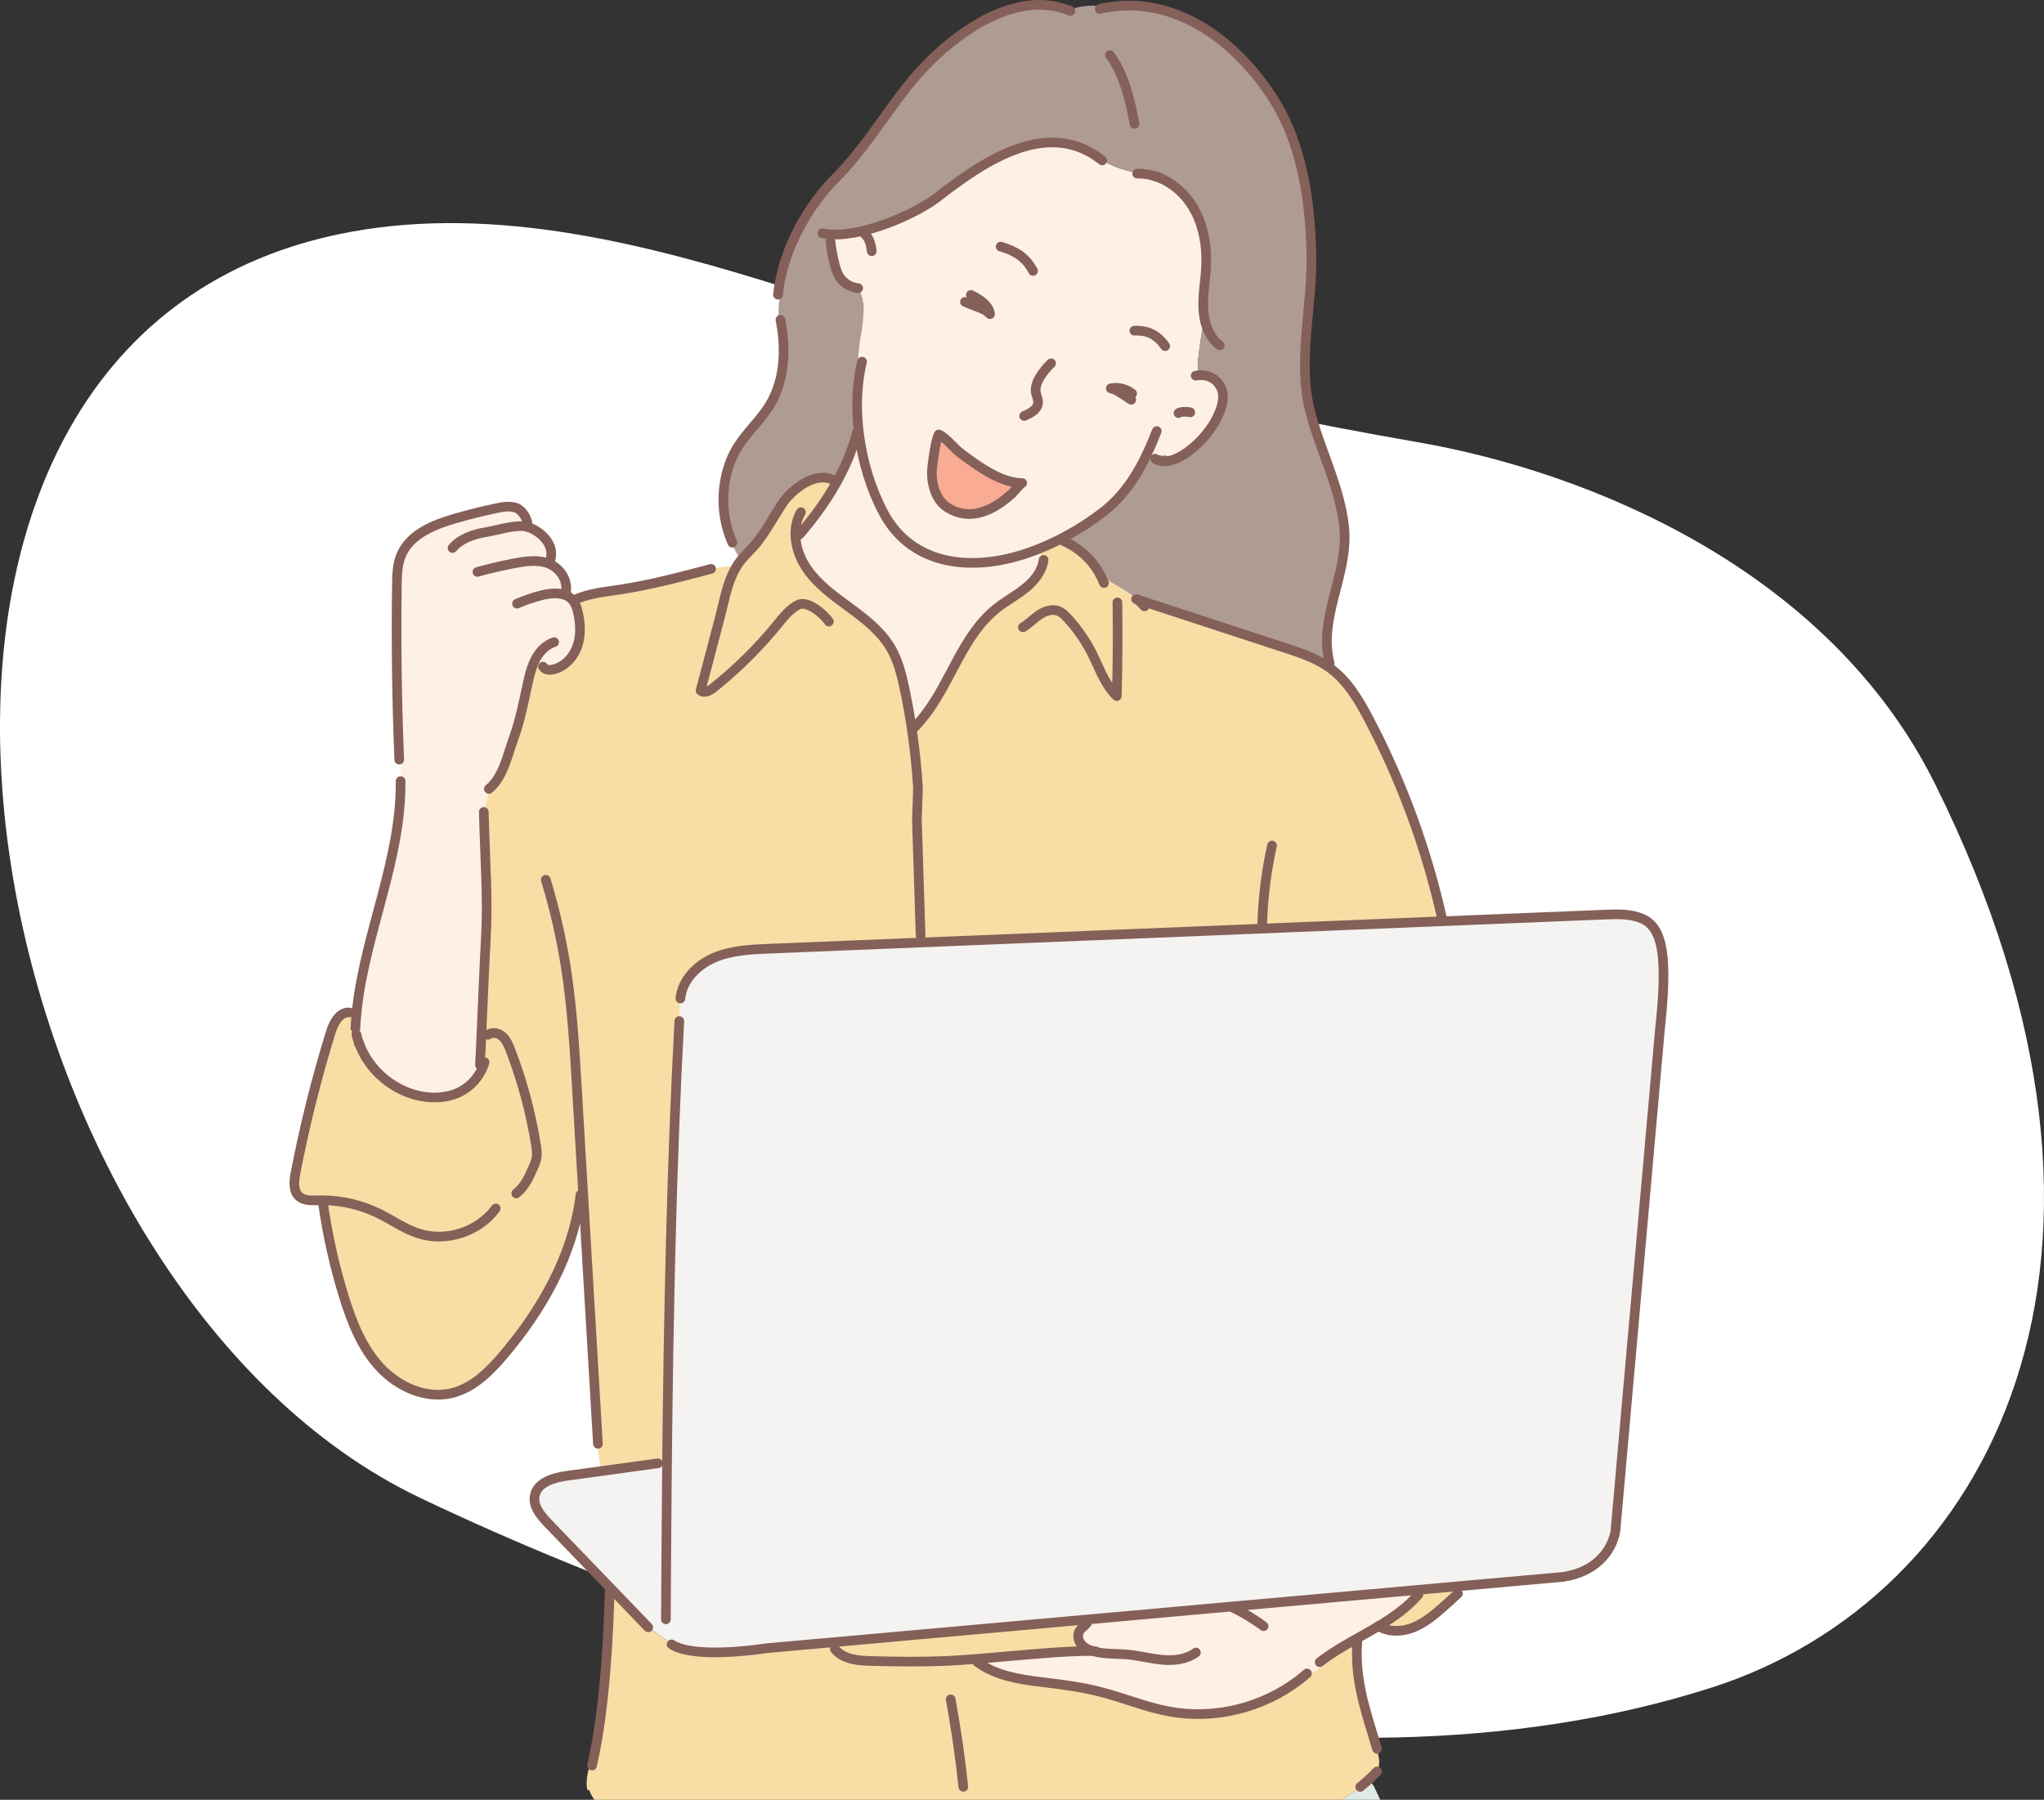
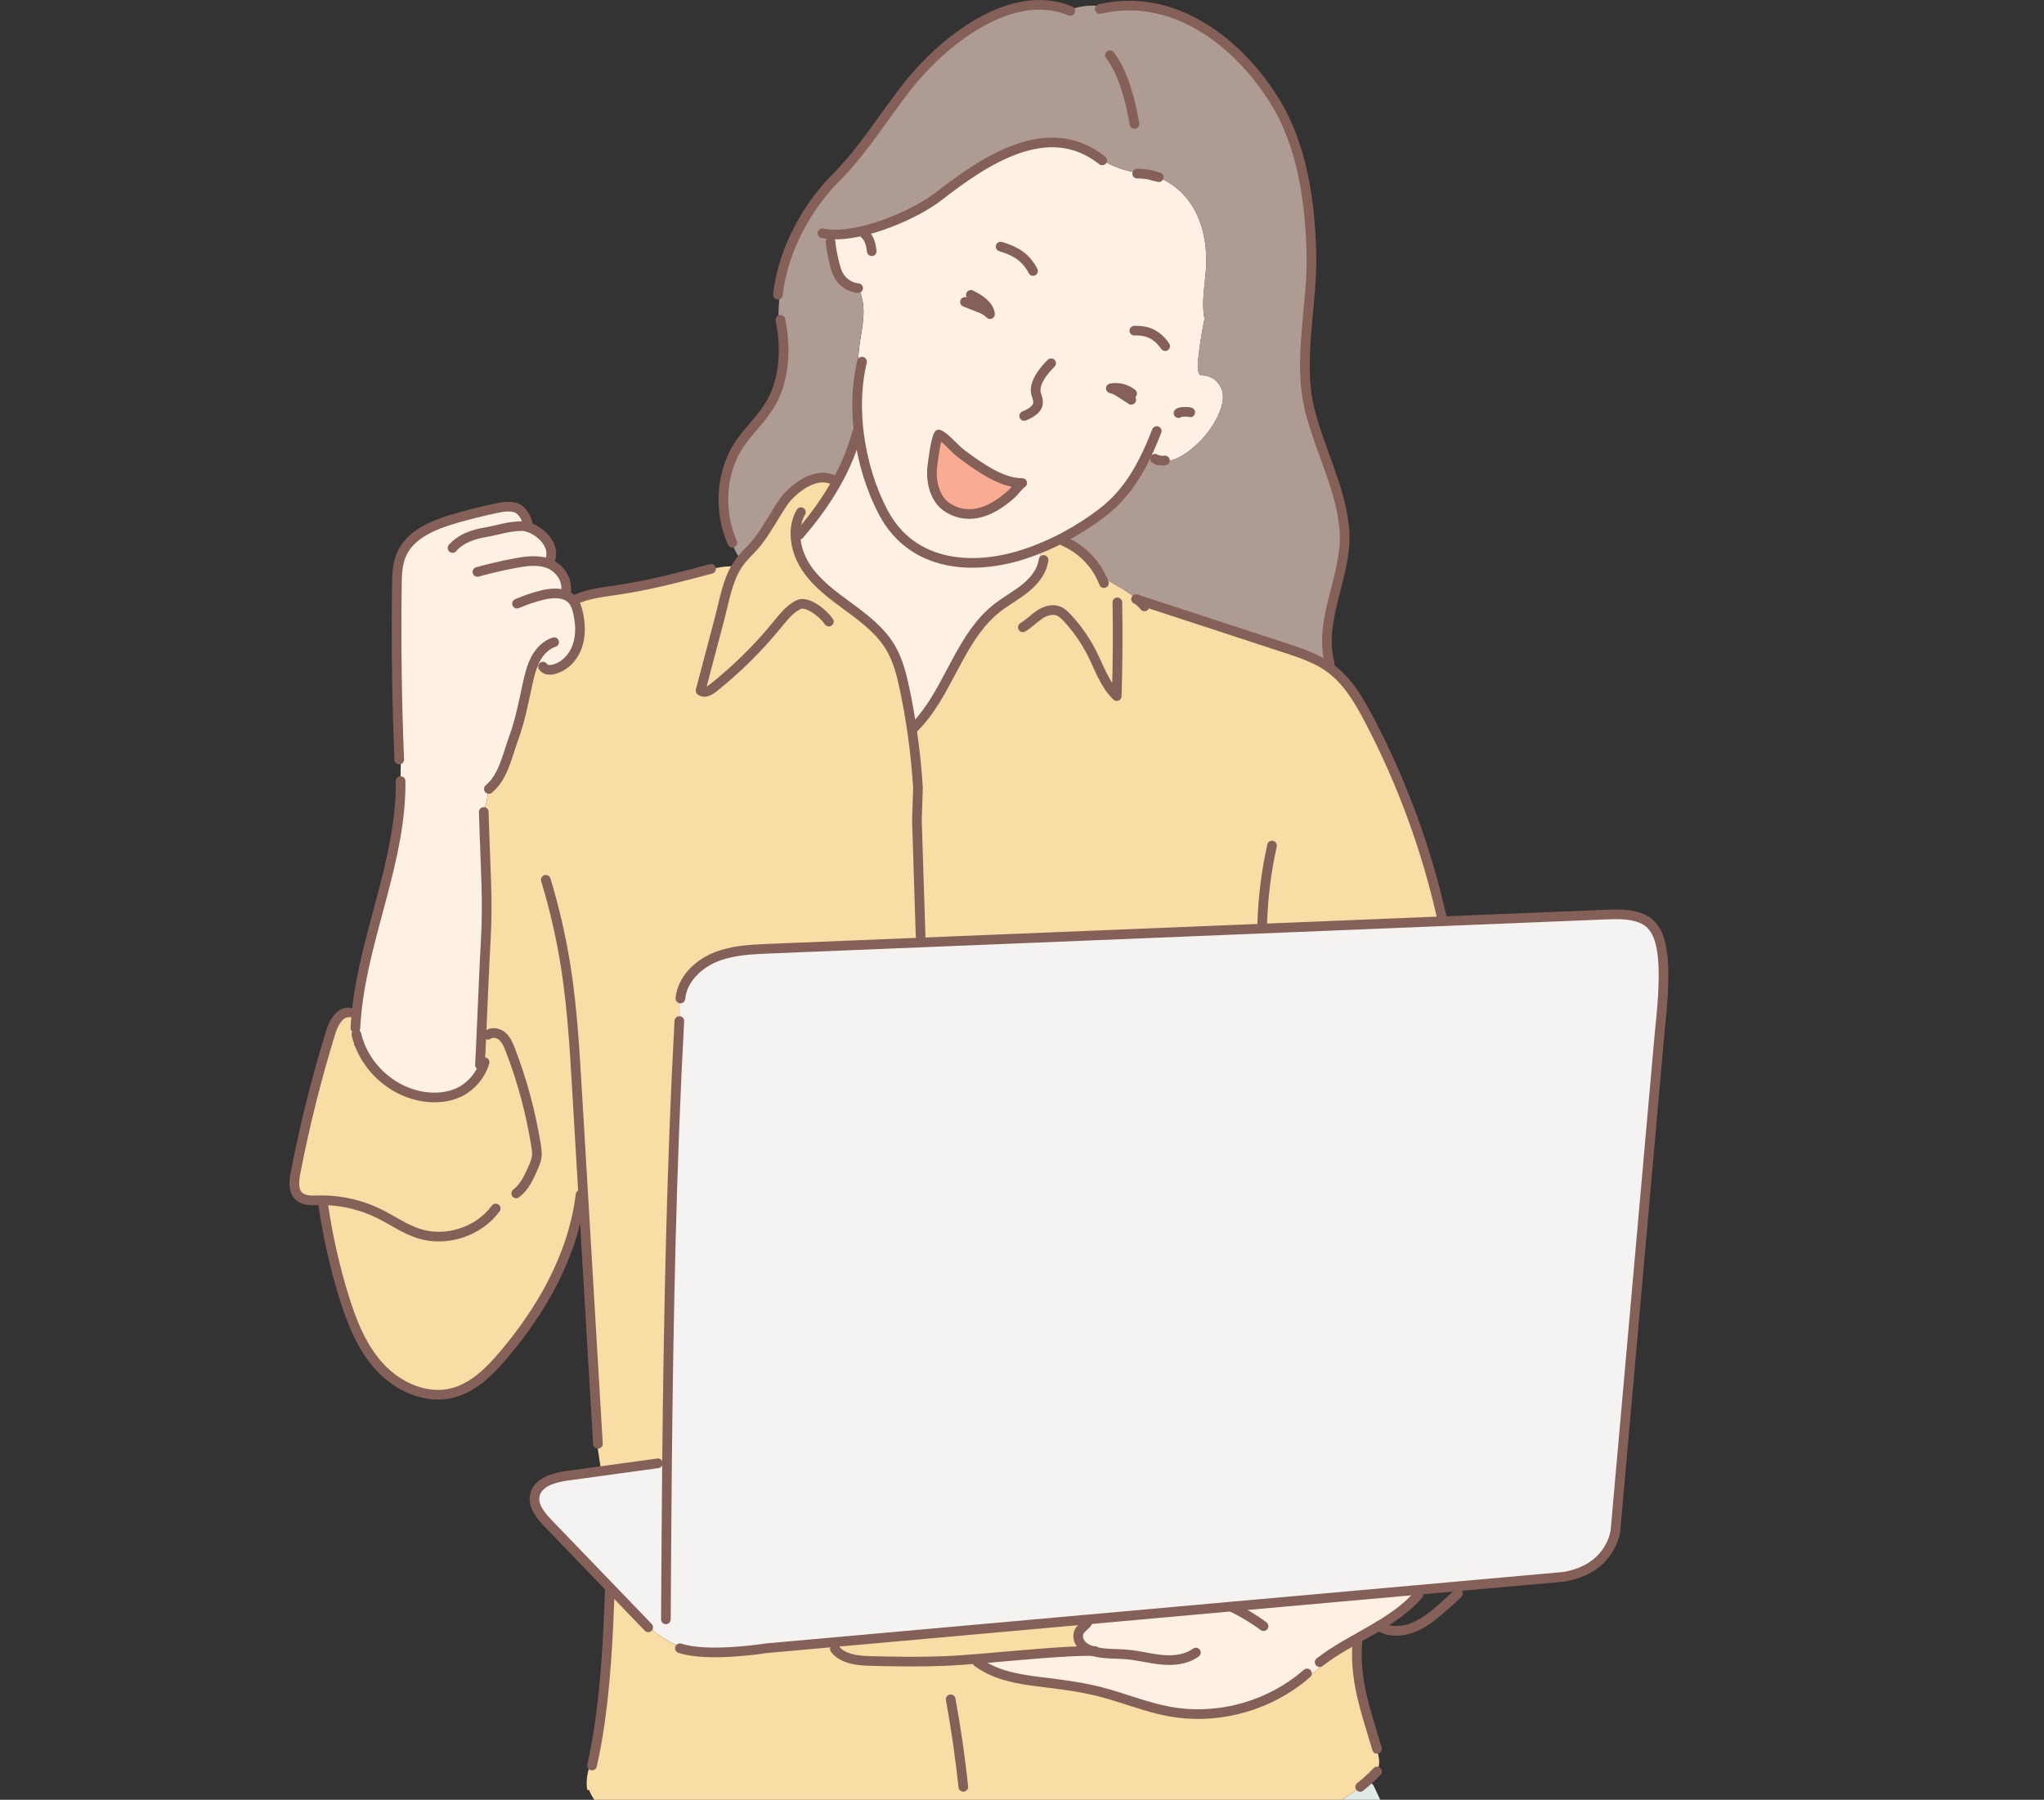
<svg xmlns="http://www.w3.org/2000/svg" id="_レイヤー_2" viewBox="0 0 1799.58 1584.88">
  <rect x="0" y="0" width="1799.58" height="1584.88" fill="#333333" stroke="none" />
  <defs>
    <style>.cls-1{fill:none;stroke:#856058;stroke-linecap:round;stroke-linejoin:round;stroke-width:8.5px;}.cls-2{fill:#f9dda5;}.cls-2,.cls-3,.cls-4,.cls-5,.cls-6,.cls-7,.cls-8{stroke-width:0px;}.cls-3{fill:#f9ab93;}.cls-4{fill:#dfeae6;}.cls-5{fill:#ae9b94;}.cls-6{fill:#fff;}.cls-7{fill:#fef0e5;}.cls-8{fill:#f4f3f2;}</style>
  </defs>
  <g id="Layer_1">
-     <path class="cls-6" d="m237.23,224.11C-165.73,379.29-11,1137.59,370.18,1319.14c338.2,161.07,787.35,279.25,1137.21,166.79,242.59-77.98,405.17-375.86,196.09-795.94-93.83-188.52-304.31-274.35-455-300.54-184.18-32-368.37-76.08-550.28-133.99-128.59-40.93-261.09-74.62-388.8-51.39-25.8,4.69-49.84,11.44-72.17,20.04Z" />
    <path class="cls-4" d="m1215.18,1584.88c-1.74-3.7-3.46-7.39-5.17-11.09-.91-1.94-2.41-4.24-4.53-3.91l-1.57-1.68c-6.64,5.9-14.26,11.48-22.51,16.68h33.78Z" />
    <path class="cls-7" d="m1081.82,1414.95l165.02-14.76c-.91,3.91-2.92,7.56-5.74,10.41l.77.8c-7.78,7.31-16.55,13.44-25.76,19.11-.77.44-1.57.91-2.34,1.39-5.3,3.18-10.74,6.25-16.18,9.32-1.17.66-2.34,1.32-3.51,1.97-7.27,4.09-14.5,8.29-21.44,12.82l.58,1.02c-8.11,9.75-18.27,17.79-29.59,23.45l-.51-.66c-31.82,24.22-74.05,34.56-113.43,27.36-20.93-3.84-40.73-12.24-61.34-17.46-15.05-3.84-30.47-5.99-45.88-7.85-18.67-2.27-38.21-4.49-54.43-13.48-2.16-2.3-3.91-4.93-5.15-7.82,34.34-2.85,77.34-7.23,99.22-6.65-3.84-1.13-7.6-2.89-10.16-5.99-2.67-3.18-3.69-7.96-1.61-11.58,2.12-3.69,6.98-5.63,7.89-9.79l-.04-.51,123.62-11.11Z" />
    <path class="cls-2" d="m1265.54,811.44c-41.54,1.72-83.11,3.4-124.65,5.08-10.74.44-21.48.88-32.26,1.32-12.82.51-25.65,1.02-38.47,1.57-86.47,3.51-172.94,7.05-259.41,10.56l-.22-5.81c-1.06-33.94-2.16-67.88-3.25-101.85l.95-28.6c-1.02-16.48-2.7-32.88-5.08-49.25,1.24-2.12,2.56-4.16,4.02-6.14,2.7-2.89,5.22-5.88,7.56-9.02,22.91-29.96,33.21-70.21,62.84-93.7,8-6.32,17.1-11.14,25.02-17.54,5.95-4.79,11.33-10.78,14.21-17.72l-.91-.15c.11-5.85.26-11.73.4-17.57,7.23-2.96,14.32-6.28,21.23-9.97,2.7,1.94,4.93,4.57,6.36,7.64,11.07,6.5,20.17,16.33,25.76,27.87l.44-.22c3.51,2.05,7.01,4.06,10.52,6.1,7.31,4.24,14.72,8.55,21.12,14.03,0,0,0,.04.04.04,43.22,14.14,86.47,28.31,129.69,42.45,12.27,4.02,24.73,8.11,35.58,15.01,1.32.84,2.56,1.68,3.8,2.59,15.6,11.32,25.72,28.57,34.67,45.67,29.12,55.49,50.82,114.82,64.33,176.01l.07,1.42c-1.46.07-2.89.15-4.35.18Z" />
    <path class="cls-8" d="m529.23,1295.46c15.16-2.08,30.36-4.16,45.52-6.25l.11.77h12.38c1.32-130.46,3.95-264.42,10.85-390.86h.15v-19.84h.8c1.53-16.37,14.83-29.66,29.99-36.06,15.12-6.39,31.93-7.16,48.33-7.82,44.46-1.83,88.92-3.62,133.38-5.44,86.47-3.51,172.94-7.05,259.41-10.56,12.82-.55,25.65-1.06,38.47-1.57,10.78-.44,21.52-.88,32.26-1.32,41.54-1.68,83.11-3.36,124.65-5.08,1.46-.04,2.89-.11,4.35-.18,47.75-1.94,95.53-3.87,143.28-5.85,10.92-.44,22.28-.8,32.33,3.43,19.47,8.15,22.69,35.98,15.85,98.86l-39.05,440.1s-3.4,33.97-45.88,40.77l-87.64,7.85-41.94,3.76-165.02,14.76-123.62,11.11-4.42.37-219.16,19.65-59.99,5.37s-50.93,8.26-75.99,0l.47-1.1c-11.54-4.9-22.1-11.91-31.13-20.57l-.22.18c-9.46-9.83-18.92-19.69-28.39-29.52-18.96-19.65-37.88-39.35-56.81-59-6.54-6.83-13.63-15.31-11.73-24.55,2.41-11.84,16.99-15.78,28.93-17.43,9.83-1.35,19.62-2.7,29.44-4.02Z" />
    <path class="cls-2" d="m862.88,1460.58c-11.87.95-22.69,1.75-31.27,2.08-21.48.88-43,.55-64.48,0-8.33-.22-17.5-.84-24.66-4.53-3.54-3.29-6.25-7.49-7.85-12.06l219.16-19.65,4.42-.37.04.51c-.91,4.16-5.77,6.1-7.89,9.79-2.08,3.62-1.06,8.4,1.61,11.58,2.56,3.11,6.32,4.86,10.16,5.99-21.88-.58-64.88,3.8-99.22,6.65Z" />
    <path class="cls-3" d="m899.96,425.33c-1.06,0-7.34,7.74-8.59,8.88-15.6,14.5-36.39,25.61-56.95,12.82-11.91-7.42-15.34-24.4-13.44-37.45.37-2.59,2.52-21.59,5.55-27,6.1,2.59,13.37,12.02,18.89,16.22,5,3.76,9.97,7.53,15.2,10.96,1.57,1.02,3.18,2.05,4.79,3.07,10.41,6.5,22.28,12.49,34.56,12.49Z" />
    <path class="cls-2" d="m518.6,1576.13c1.19,3.15,2.78,6.06,4.69,8.75h658.1c8.25-5.2,15.87-10.77,22.51-16.68,2.34-2.05,4.53-4.16,6.58-6.28l-.04-.04c2.81-2.67,4.13-7.38,3.8-11.47-.26-3.54-1.32-7.09-1.94-10.59-10.34-34.45-20.06-61.37-17.21-94.84l-1.02-1.79c-7.27,4.09-14.5,8.29-21.44,12.82l.58,1.02c-8.11,9.75-18.27,17.79-29.59,23.45l-.51-.66c-31.82,24.22-74.05,34.56-113.43,27.36-20.93-3.84-40.73-12.24-61.34-17.46-15.05-3.84-30.47-5.99-45.88-7.85-18.67-2.27-38.21-4.49-54.43-13.48-2.16-2.3-3.91-4.93-5.15-7.82-11.87.95-22.69,1.75-31.27,2.08-21.48.88-43,.55-64.48,0-8.33-.22-17.5-.84-24.66-4.53-3.54-3.29-6.25-7.49-7.85-12.06l-59.99,5.37s-50.93,8.26-75.99,0l.47-1.1c-11.54-4.9-22.1-11.91-31.13-20.57l-.22.18c-9.46-9.83-18.92-19.69-28.39-29.52-.58,4.9-1.17,9.83-1.75,14.72l-1.32-.04c-1.61,42.09-4.79,89.8-13.15,130.57l-.77-.15c-2.48,6.87-4.97,13.77-5.7,21.04-.33,3.25-.22,6.61.44,9.83l1.46-.29Z" />
    <path class="cls-7" d="m731.03,212.94c.29-2.19.69-4.35,1.13-6.5,29.15,1.61,74.09-17.86,94.03-33.39,41.32-32.15,96.23-68.79,143.1-32.62,7.31,4.49,15.31,7.82,23.6,9.94,4.82,1.21,9.72,2.01,14.61,2.85,2.85.55,5.74,1.06,8.55,1.72t.07.04c13.48,4.06,25.43,13.7,33.1,25.68,10.41,16.29,13.7,36.35,12.57,55.67-.73,12.02-3.03,24-2.37,36.02.15,2.92.55,5.92,1.13,8.84l-.15.04c-2.48,11.87-4.35,23.86-5.59,35.91-.47,4.53-.69,9.57,1.72,13.3,7.23-.29,13.66,2.67,17.79,9.64,3.4,5.74,2.74,12.68.84,18.85-3.62,11.51-11.47,22.76-20.13,31.13-8.62,8.37-24.33,20.13-36.13,14.94t-.07-.04c-3.4-1.1-6.47-3.29-8.51-6.21-9.39,20.09-21.41,38.5-39.56,52.46-10.41,8-21.59,15.2-33.24,21.44-6.9,3.69-13.99,7.01-21.23,9.97-3.69,1.53-7.42,2.92-11.18,4.24-46.98,16.33-101.6,12.97-127.35-35.47-10.89-20.49-18.45-45.01-21.55-69.92-1.94-15.45-2.12-31.09-.29-45.96-.84-10.34-.62-20.75.73-31.05,1.1-8.33,2.92-16.59,3.47-24.95.58-8.4-.22-17.1-4.02-24.62l-.55-1.13c-6.54-.58-12.71-4.31-16.29-9.79-2.19-3.32-3.4-7.16-4.35-11.03-1.35-5.37-3.36-14.43-3.65-19.95l-.22-.04Zm160.34,221.28c1.24-1.13,7.53-8.88,8.59-8.88-12.27,0-24.15-5.99-34.56-12.49-1.61-1.02-3.21-2.05-4.79-3.07-5.22-3.43-10.19-7.2-15.2-10.96-5.52-4.2-12.79-13.63-18.89-16.22-3.03,5.41-5.19,24.4-5.55,27-1.9,13.04,1.53,30.03,13.44,37.45,20.57,12.79,41.35,1.68,56.95-12.82Z" />
    <path class="cls-5" d="m686.65,259.77l-1.72-.26c4.49-42.01,28.57-80.52,50.09-102,24.73-24.66,42.82-54.83,64.37-82.12,29.7-37.55,89.43-86.73,141.34-66.38,10.92-4.38,23.2-5.22,34.63-2.52,61.34-10.34,115.08,31.64,146.38,81.61,24.88,39.75,31.64,88.92,32.84,134.95,1.21,45.59-12.46,93.85-1.32,138.31,8.66,34.71,26.6,67.33,30.21,103.2,3.54,34.85-16.15,68.39-15.2,102.4h-.37c.11,4.02.22,8.04.33,12.09.07,2.23-.04,4.75-1.24,6.5-10.85-6.9-23.31-11-35.58-15.01-43.22-14.14-86.47-28.31-129.69-42.45-.04,0-.04-.04-.04-.04-6.39-5.48-13.81-9.79-21.12-14.03-3.51-2.05-7.01-4.06-10.52-6.1l-.44.22c-5.59-11.54-14.69-21.37-25.76-27.87-1.42-3.07-3.65-5.7-6.36-7.64,11.65-6.25,22.83-13.44,33.24-21.44,18.16-13.96,30.18-32.37,39.56-52.46,2.05,2.92,5.11,5.11,8.51,6.21t.07.04c11.8,5.19,27.51-6.58,36.13-14.94,8.66-8.37,16.51-19.62,20.13-31.13,1.9-6.17,2.56-13.11-.84-18.85-4.13-6.98-10.56-9.94-17.79-9.64-2.41-3.73-2.19-8.77-1.72-13.3,1.24-12.06,3.11-24.04,5.59-35.91l.15-.04c-.58-2.92-.99-5.92-1.13-8.84-.66-12.02,1.64-24,2.37-36.02,1.13-19.33-2.16-39.38-12.57-55.67-7.67-11.98-19.62-21.63-33.1-25.68t-.07-.04c-2.81-.8-5.66-1.42-8.55-1.72-4.9-.84-9.79-1.64-14.61-2.85-8.29-2.12-16.29-5.44-23.6-9.94-46.87-36.17-101.78.47-143.1,32.62-19.95,15.53-64.88,35-94.03,33.39-.44,2.16-.84,4.31-1.13,6.5l.22.04c.29,5.52,2.3,14.58,3.65,19.95.95,3.87,2.16,7.71,4.35,11.03,3.58,5.48,9.75,9.21,16.29,9.79l.55,1.13c3.8,7.53,4.6,16.22,4.02,24.62-.55,8.37-2.37,16.62-3.47,24.95-1.35,10.3-1.57,20.71-.73,31.05-1.83,14.87-1.64,30.5.29,45.96-1.28,2.67-2.67,5.3-4.16,7.89-4.02,12.71-9.57,24.81-15.89,36.06-1.97-1.79-4.2-3.21-6.65-4.27-17.21-4.02-35.25,14.28-39.75,20.93-7.56,11.22-13.92,23.23-22.03,34.05-4.49,6.03-10.23,10.96-14.98,16.73-.07.07-.15.18-.22.26-3.8-4.79-6.61-10.38-8.26-16.33-10.01-23.42-9.86-50.96.4-74.27,8.77-19.91,27.55-32.95,36.75-52.68,9.9-21.15,10.19-45.63,5.66-68.17l-1.5.07c-.29-7.34.07-14.69,1.06-21.96Z" />
    <path class="cls-7" d="m709.7,499.75c-6.58-9.9-10.34-22.28-9.21-33.9,2.37.47,4.86.55,7.31.18,9.79-11.69,19.8-25.39,28.35-40.62,6.32-11.25,11.87-23.34,15.89-36.06,1.5-2.59,2.89-5.22,4.16-7.89,3.11,24.91,10.67,49.43,21.55,69.92,25.76,48.44,80.37,51.8,127.35,35.47,3.76-1.32,7.49-2.7,11.18-4.24-.15,5.85-.29,11.73-.4,17.57l.91.15c-2.89,6.94-8.26,12.93-14.21,17.72-7.93,6.39-17.02,11.22-25.02,17.54-29.63,23.49-39.93,63.75-62.84,93.7-2.74,2.81-5.3,5.85-7.56,9.02-1.46,1.97-2.78,4.02-4.02,6.14-1.79-12.57-4.02-25.1-6.65-37.56-2.67-12.64-5.85-25.46-12.42-36.61-8.77-14.8-22.87-25.54-36.71-35.73-13.88-10.16-28.17-20.49-37.66-34.82Z" />
    <path class="cls-7" d="m478.23,587.24c-2.92-.77-5.77-1.83-8.48-3.18-2.41,5.63-3.8,11.69-5.15,17.68-3.54,16.18-6.61,32.55-12.31,48.11-5.66,15.53-9.13,34.34-21.88,44.9l-.37-.04c-.47,6.9-1.97,13.7-4.38,20.17l.26.11c1.53,53.96,3.84,76.17,1.68,114.38-1.35,23.64-2.45,53.34-3.69,80.22-.4,9.94-.88,19.47-1.35,28.2l1.1.18c-.47,3.07-1.32,6.06-2.45,8.95-4.2,6.39-10.16,11.65-17.1,14.98-9.24,4.38-19.87,5.3-30.03,3.95-26.05-3.47-49.14-22.69-57.98-47.27-.04,0-.04-.04-.04-.04-.8-7.6-1.61-15.27-2.45-22.91.11-1.83.29-3.62.47-5.41,7.27-68.32,39.38-133.56,38.61-202.42h-.15c.15-6.28.26-12.6.4-18.89l-1.46-.04c-2.08-51.15-2.78-102.33-2.08-153.47.11-9.06.33-18.41,3.87-26.74,7.71-18.19,28.42-26.6,47.38-32.08,11.87-3.43,23.86-6.43,35.91-8.99,5.81-1.21,11.95-2.34,17.61-.51,5.63,1.79,11.4,11.07,10.12,16.88,10.85,3.14,26.78,16.37,19,31.97l-.15.33c8.62,3.51,17.79,13.3,14.8,27.36l-.18.4c2.48.99,4.75,2.48,6.54,4.64,2.45,3,3.62,6.76,4.49,10.52,2.3,9.94,2.81,20.57-.66,30.18-3.43,9.61-11.32,17.97-21.26,20.17-3.14.66-7.05.37-8.66-2.3Z" />
    <path class="cls-2" d="m510.6,1055.95c-7.16,50.96-33.79,97.69-67.11,137.03-12.42,14.65-26.89,29.15-45.52,33.72-22.98,5.66-47.6-5.52-63.6-22.91-16.04-17.39-24.88-40.15-31.82-62.73-8.07-26.27-14.1-53.15-18.01-80.37l.04-3.76c-1.46,0-2.96,0-4.46.04-5.77.15-12.27.51-16.62-3.29-5.55-4.82-4.71-13.52-3.32-20.75,8.04-41.61,18.3-82.78,30.8-123.3,2.48-8.22,7.49-18.08,15.82-18.08v-1.32h7.31c-.18,1.79-.37,3.58-.47,5.41.84,7.64,1.64,15.31,2.45,22.91,0,0,0,.04.04.04,8.84,24.59,31.93,43.8,57.98,47.27,10.16,1.35,20.79.44,30.03-3.95,6.94-3.32,12.9-8.59,17.1-14.98,1.13-2.89,1.97-5.88,2.45-8.95l-1.1-.18c.47-8.73.95-18.27,1.35-28.2,1.24-26.89,2.34-56.59,3.69-80.22,2.16-38.21-.15-60.42-1.68-114.38l-.26-.11c2.41-6.47,3.91-13.26,4.38-20.17l.37.04c12.75-10.56,16.22-29.37,21.88-44.9,5.7-15.56,8.77-31.93,12.31-48.11,1.35-5.99,2.74-12.06,5.15-17.68,2.7,1.35,5.55,2.41,8.48,3.18,1.61,2.67,5.52,2.96,8.66,2.3,9.94-2.19,17.83-10.56,21.26-20.17,3.47-9.61,2.96-20.24.66-30.18-.88-3.76-2.05-7.53-4.49-10.52l1.21-.33c13.12-5.92,25.46-6.9,39.71-9.1,27.11-4.09,53.74-11.11,80.22-18.16l.11.37c7.42-2.19,15.23-3.14,22.98-2.7,1.21-1.97,2.52-3.87,3.98-5.66.07-.07.15-.18.22-.26,4.75-5.77,10.48-10.7,14.98-16.73,8.11-10.81,14.47-22.83,22.03-34.05,4.49-6.65,22.54-24.95,39.75-20.93,2.45,1.06,4.68,2.48,6.65,4.27-8.55,15.23-18.56,28.93-28.35,40.62-2.45.37-4.93.29-7.31-.18-1.13,11.62,2.63,24,9.21,33.9,9.5,14.32,23.78,24.66,37.66,34.82,13.85,10.19,27.95,20.93,36.71,35.73,6.58,11.14,9.75,23.97,12.42,36.61,2.63,12.46,4.86,24.99,6.65,37.56,2.37,16.37,4.06,32.77,5.08,49.25l-.95,28.6c1.1,33.97,2.19,67.91,3.25,101.85l.22,5.81c-44.46,1.83-88.92,3.62-133.38,5.44-16.4.66-33.21,1.42-48.33,7.82-15.16,6.39-28.46,19.69-29.99,36.06h-.8v19.84h-.15c-6.9,126.44-9.53,260.4-10.85,390.86h-12.38l-.11-.77c-15.16,2.08-30.36,4.16-45.52,6.25-1.21-8-2.41-15.96-3.62-23.97l.8-.11c-4.35-73.47-8.66-146.9-13.01-220.36-.95,1.64-1.9,3.29-2.81,4.93Z" />
-     <path class="cls-2" d="m1248.88,1428.96c-2.11,2-4.05,3.78-5.71,4.98-4.13,3.06-2.7,1.04-7.35,3.16-1.81.82-9.81.61-12.65-.99-1.94-1.75-4.16.96-6.17-1.86l38.16-38.26.78-.75.2.33c1.34,2.84,6.38,1.95,7.3,4.62.9,2.62,22.15-3.53,23.87-1.75,1.67,1.75-32.36,24.67-38.43,30.51Z" />
    <path class="cls-1" d="m307.7,891.59c-.33-.04-.62-.04-.91-.04-8.33,0-13.33,9.86-15.82,18.08-12.49,40.51-22.76,81.69-30.8,123.3-1.39,7.23-2.23,15.93,3.32,20.75,4.35,3.8,10.85,3.43,16.62,3.29,1.5-.04,3-.04,4.46-.04,17.1.26,34.08,4.31,49.36,11.87,11.62,5.74,22.36,13.52,34.74,17.46,24.15,7.71,52.79-1.57,67.77-22.07" />
    <path class="cls-1" d="m316.1,918.59c8.84,24.59,31.93,43.8,57.98,47.27,10.16,1.35,20.79.44,30.03-3.95,6.94-3.32,12.9-8.59,17.1-14.98,2.41-3.54,4.24-7.45,5.44-11.54" />
    <path class="cls-1" d="m313.76,910.74c.58,2.67,1.39,5.26,2.3,7.82" />
    <path class="cls-1" d="m429.57,911.21c.33-.26.66-.44.99-.58,3.69-2.01,8.62-.77,11.8,2.05,3.47,3.11,5.33,7.56,6.98,11.91,10.41,27.03,17.97,55.16,22.58,83.8.55,3.54,1.1,7.16.55,10.7-.47,3.21-1.79,6.25-3.11,9.24-3.65,8.37-7.64,17.06-14.87,22.58" />
    <path class="cls-1" d="m312.92,905.26c.15-3.21.37-6.43.69-9.61.11-1.83.29-3.62.47-5.41,7.27-68.32,39.38-133.56,38.61-202.42" />
    <path class="cls-1" d="m351.5,668.89c-2.08-51.15-2.78-102.33-2.08-153.47.11-9.06.33-18.41,3.87-26.74,7.71-18.19,28.42-26.6,47.38-32.08,11.87-3.43,23.86-6.43,35.91-8.99,5.81-1.21,11.95-2.34,17.61-.51,5.63,1.79,11.4,11.07,10.12,16.88" />
    <path class="cls-1" d="m398.41,482.58c7.09-8.26,18.12-12.06,28.86-13.85,10.92-1.86,21.7-5.66,32.88-5.44,1.24.04,2.63.26,4.16.69,10.85,3.14,26.78,16.37,19,31.97" />
    <path class="cls-1" d="m420.33,503.62c10.7-2.96,21.55-5.48,32.44-7.56,9.39-1.79,19.18-3.21,28.35-.51.69.22,1.35.44,2.05.73,8.62,3.51,17.79,13.3,14.8,27.36" />
    <path class="cls-1" d="m455.18,531.57c6.87-2.96,13.96-5.41,21.23-7.27,6.9-1.79,14.98-2.7,21.37-.26,2.48.99,4.75,2.48,6.54,4.64,2.45,3,3.62,6.76,4.49,10.52,2.3,9.94,2.81,20.57-.66,30.18-3.43,9.61-11.32,17.97-21.26,20.17-3.14.66-7.05.37-8.66-2.3-.07-.07-.11-.15-.15-.22" />
    <path class="cls-1" d="m487.88,565.47c-7.2,2.34-12.79,8.18-16.33,14.83-.66,1.24-1.24,2.48-1.79,3.76-2.41,5.63-3.8,11.69-5.15,17.68-3.54,16.18-6.61,32.55-12.31,48.11-5.66,15.53-9.13,34.34-21.88,44.9" />
    <path class="cls-1" d="m425.92,715c1.53,53.96,3.84,76.17,1.68,114.38-1.35,23.64-2.45,53.34-3.69,80.22-.4,9.94-.88,19.47-1.35,28.2" />
    <path class="cls-1" d="m505.52,528.35c13.12-5.92,25.46-6.9,39.71-9.1,27.11-4.09,53.74-11.11,80.22-18.16.22-.04.4-.07.62-.15" />
    <path class="cls-1" d="m735.02,423.25c-1.83-.99-3.65-1.68-5.52-2.12-17.21-4.02-35.25,14.28-39.75,20.93-7.56,11.22-13.92,23.23-22.03,34.05-4.49,6.03-10.23,10.96-14.98,16.73-.07.07-.15.18-.22.26-1.46,1.79-2.78,3.69-3.98,5.66-8.29,13.52-10.85,30.18-14.83,45.3-5.63,21.37-11.29,42.71-16.91,64.08,3.07,2.74,7.85.22,11.07-2.34,20.75-16.48,39.71-35.22,56.48-55.78,5.44-6.65,10.92-13.74,18.63-17.54,7.71-3.8,21.92,7.74,26.74,14.87" />
    <path class="cls-1" d="m703.78,470.78c1.35-1.53,2.67-3.11,4.02-4.75,9.79-11.69,19.8-25.39,28.35-40.62,6.32-11.25,11.87-23.34,15.89-36.06.95-2.81,1.75-5.66,2.52-8.51" />
    <path class="cls-1" d="m731.25,212.97c.29,5.52,2.3,14.58,3.65,19.95.95,3.87,2.16,7.71,4.35,11.03,3.58,5.48,9.75,9.21,16.29,9.79" />
    <path class="cls-1" d="m760.55,205.26c4.9,4.38,6.14,9.46,6.94,15.96" />
    <path class="cls-1" d="m925.42,319.9c-6.36,6.25-16.37,18.19-12.93,27.84,1.83,5.19,2.63,8.99-1.79,13.26-2.52,2.41-5.77,3.87-8.99,5.3" />
    <path class="cls-1" d="m865.4,412.84c-1.61-1.02-3.21-2.05-4.79-3.07-5.22-3.43-10.19-7.2-15.2-10.96-5.52-4.2-12.79-13.63-18.89-16.22-3.03,5.41-5.19,24.4-5.55,27-1.9,13.04,1.53,30.03,13.44,37.45,20.57,12.79,41.35,1.68,56.95-12.82,1.24-1.13,7.53-8.88,8.59-8.88-12.27,0-24.15-5.99-34.56-12.49Z" />
    <path class="cls-1" d="m881,217.14c13.19,4.02,21.92,9.1,28.53,21.48" />
    <path class="cls-1" d="m998.71,291.19c8.15-.29,18.49,1.06,27.14,13.63" />
    <path class="cls-1" d="m758.95,318.48c-1.32,5.52-2.34,11.22-3.03,17.02-1.83,14.87-1.64,30.5.29,45.96,3.11,24.91,10.67,49.43,21.55,69.92,25.76,48.44,80.37,51.8,127.35,35.47,3.76-1.32,7.49-2.7,11.18-4.24,7.23-2.96,14.32-6.28,21.23-9.97,11.65-6.25,22.83-13.44,33.24-21.44,18.16-13.96,30.18-32.37,39.56-52.46,2.92-6.25,5.59-12.68,8.11-19.14" />
    <path class="cls-1" d="m942.34,9.63c-.55-.22-1.06-.44-1.61-.62-51.91-20.35-111.64,28.82-141.34,66.38-21.55,27.29-39.64,57.47-64.37,82.12-21.52,21.48-45.59,59.99-50.09,102" />
    <path class="cls-1" d="m968.24,7.92c2.37-.55,4.75-1.02,7.12-1.42,61.34-10.34,115.08,31.64,146.38,81.61,24.88,39.75,31.64,88.92,32.84,134.95,1.21,45.59-12.46,93.85-1.32,138.31,8.66,34.71,26.6,67.33,30.21,103.2,3.54,34.85-16.15,68.39-15.2,102.4.15,5.66.91,11.36,2.41,17.06" />
    <path class="cls-1" d="m970.39,141.26c-.37-.29-.73-.58-1.1-.84-46.87-36.17-101.78.47-143.1,32.62-19.95,15.53-64.88,35-94.03,33.39-2.85-.11-5.55-.47-8.07-1.06" />
    <path class="cls-1" d="m977.19,48.58c11.91,15.12,18.52,41.87,21.63,60.53" />
-     <path class="cls-1" d="m1018.91,404.98c11.8,5.19,27.51-6.58,36.13-14.94,8.66-8.37,16.51-19.62,20.13-31.13,1.9-6.17,2.56-13.11-.84-18.85-4.13-6.98-10.56-9.94-17.79-9.64-1.24.04-2.52.15-3.84.4" />
    <path class="cls-1" d="m1016.94,403.96c.62.4,1.24.73,1.9.99" />
    <path class="cls-1" d="m1037.58,363.78c1.53-1.46,8.33-1.39,10.34-.66" />
    <path class="cls-1" d="m849.58,265.87c15.38,6.39,17.35,6.03,22.07,10.78-.29-4.42-4.2-11.07-16.88-16.99" />
    <path class="cls-1" d="m996,352.05c-14.03-8.95-12.46-8.44-18.01-10.08,4.68-1.06,12.42-.47,18.74,4.6" />
    <path class="cls-1" d="m687.09,281.65c4.53,22.54,4.24,47.02-5.66,68.17-9.21,19.73-27.98,32.77-36.75,52.68-10.27,23.31-10.41,50.85-.4,74.27.15.37.29.77.47,1.13" />
-     <path class="cls-1" d="m1016.13,154.96c13.48,4.06,25.43,13.7,33.1,25.68,10.41,16.29,13.7,36.35,12.57,55.67-.73,12.02-3.03,24-2.37,36.02.15,2.92.55,5.92,1.13,8.84,1.9,9.02,6.1,17.57,13.37,23.02" />
    <path class="cls-1" d="m1001.19,152.88c2.12-.04,4.24.04,6.32.33,2.89.29,5.74.91,8.55,1.72" />
    <path class="cls-1" d="m805.01,640.54c.73-.73,1.46-1.46,2.16-2.23,2.7-2.89,5.22-5.88,7.56-9.02,22.91-29.96,33.21-70.21,62.84-93.7,8-6.32,17.1-11.14,25.02-17.54,5.95-4.79,11.33-10.78,14.21-17.72.95-2.34,1.64-4.75,1.97-7.27" />
    <path class="cls-1" d="m936.78,476.66c2.45,1.06,4.82,2.26,7.09,3.62,11.07,6.5,20.17,16.33,25.76,27.87.88,1.75,1.64,3.51,2.34,5.33" />
    <path class="cls-1" d="m900.54,552.39c5.19-3.03,9.39-7.49,14.32-10.89,4.97-3.36,11.36-5.63,16.95-3.47,3.14,1.24,5.63,3.65,7.89,6.14,8.69,9.35,16.04,19.91,21.77,31.31,6.54,13.01,11.25,27.44,21.74,37.48.8-27.47,1.02-54.98.55-82.49" />
    <path class="cls-1" d="m1001.74,528.1c43.22,14.14,86.47,28.31,129.69,42.45,12.27,4.02,24.73,8.11,35.58,15.01,1.32.84,2.56,1.68,3.8,2.59,15.6,11.32,25.72,28.57,34.67,45.67,29.12,55.49,50.82,114.82,64.33,176.01" />
    <path class="cls-1" d="m1000.2,527.59c.51.15.99.33,1.5.47" />
    <path class="cls-1" d="m1119.92,744.59c-5,22.32-7.85,45.12-8.59,67.95" />
    <path class="cls-1" d="m284.54,1060.7c3.91,27.22,9.94,54.1,18.01,80.37,6.94,22.58,15.78,45.34,31.82,62.73,16,17.39,40.62,28.57,63.6,22.91,18.63-4.57,33.1-19.07,45.52-33.72,33.32-39.35,59.95-86.07,67.11-137.03.18-1.28.37-2.56.51-3.84" />
    <path class="cls-1" d="m480.53,774.73c7.78,25.57,13.74,51.69,17.83,78.11,5.41,35.14,7.53,70.69,9.61,106.2,1.83,30.65,3.62,61.34,5.44,91.99,4.35,73.47,8.66,146.9,13.01,220.36" />
    <path class="cls-1" d="m579.24,1288.59c-1.5.22-3,.4-4.49.62-15.16,2.08-30.36,4.16-45.52,6.25-9.83,1.32-19.62,2.67-29.44,4.02-11.95,1.64-26.52,5.59-28.93,17.43-1.9,9.24,5.19,17.72,11.73,24.55,18.92,19.65,37.85,39.35,56.81,59,9.46,9.83,18.92,19.69,28.39,29.52.99,1.02,1.94,2.01,2.92,3.03" />
    <path class="cls-1" d="m586.26,1425.99c.26-44.57.55-90.05.99-136.01,1.32-130.46,3.95-264.42,10.85-390.86" />
-     <path class="cls-1" d="m599.04,879.28c1.53-16.37,14.83-29.66,29.99-36.06,15.12-6.39,31.93-7.16,48.33-7.82,44.46-1.83,88.92-3.62,133.38-5.44,86.47-3.51,172.94-7.05,259.41-10.56,12.82-.55,25.65-1.06,38.47-1.57,10.78-.44,21.52-.88,32.26-1.32,41.54-1.68,83.11-3.36,124.65-5.08,1.46-.04,2.89-.11,4.35-.18,47.75-1.94,95.53-3.87,143.28-5.85,10.92-.44,22.28-.8,32.33,3.43,19.47,8.15,22.69,35.98,15.85,98.86l-39.05,440.1s-3.4,33.97-45.88,40.77l-87.64,7.85-41.94,3.76-165.02,14.76-123.62,11.11-4.42.37-219.16,19.65-59.99,5.37s-50.93,8.26-75.99,0c-2.78-.91-5.26-2.05-7.31-3.4" />
+     <path class="cls-1" d="m599.04,879.28c1.53-16.37,14.83-29.66,29.99-36.06,15.12-6.39,31.93-7.16,48.33-7.82,44.46-1.83,88.92-3.62,133.38-5.44,86.47-3.51,172.94-7.05,259.41-10.56,12.82-.55,25.65-1.06,38.47-1.57,10.78-.44,21.52-.88,32.26-1.32,41.54-1.68,83.11-3.36,124.65-5.08,1.46-.04,2.89-.11,4.35-.18,47.75-1.94,95.53-3.87,143.28-5.85,10.92-.44,22.28-.8,32.33,3.43,19.47,8.15,22.69,35.98,15.85,98.86l-39.05,440.1s-3.4,33.97-45.88,40.77l-87.64,7.85-41.94,3.76-165.02,14.76-123.62,11.11-4.42.37-219.16,19.65-59.99,5.37s-50.93,8.26-75.99,0" />
    <path class="cls-1" d="m958.23,1426.57c-.91,4.16-5.77,6.1-7.89,9.79-2.08,3.62-1.06,8.4,1.61,11.58,2.56,3.11,6.32,4.86,10.16,5.99.15.07.29.11.44.15,9.79,2.78,20.13,1.97,30.25,2.89,10.27.99,20.28,3.73,30.54,4.64,10.27.91,21.26-.26,29.55-6.39" />
    <path class="cls-1" d="m735.05,1452.11c2.05,2.63,4.57,4.57,7.42,6.03,7.16,3.69,16.33,4.31,24.66,4.53,21.48.55,43,.88,64.48,0,8.59-.33,19.4-1.13,31.27-2.08,34.34-2.85,77.34-7.23,99.22-6.65.77.04,1.53.04,2.23.07" />
    <path class="cls-1" d="m860.5,1463.58c2.41,1.83,4.93,3.43,7.53,4.82,16.22,8.99,35.76,11.22,54.43,13.48,15.42,1.86,30.83,4.02,45.88,7.85,20.6,5.22,40.4,13.63,61.34,17.46,39.38,7.2,81.61-3.14,113.43-27.36,2.59-1.97,5.15-4.06,7.6-6.21" />
    <path class="cls-1" d="m1085.32,1415.54c9.53,4.64,18.63,10.16,27.14,16.44" />
    <path class="cls-1" d="m1161.86,1463.69c3.47-2.7,7.09-5.22,10.78-7.67,6.94-4.53,14.17-8.73,21.44-12.82,1.17-.66,2.34-1.32,3.51-1.97,5.44-3.07,10.89-6.14,16.18-9.32.77-.47,1.57-.95,2.34-1.39,9.21-5.66,17.97-11.8,25.76-19.11,2.41-2.27,4.75-4.68,6.94-7.2" />
    <path class="cls-1" d="m1213.66,1431.83s.07.04.11.07c8.8,5.52,20.28,5.19,29.96,1.46,9.72-3.76,17.94-10.48,25.79-17.32.33-.29.69-.58,1.02-.91,4.42-3.87,8.77-7.85,13.08-11.87" />
    <path class="cls-1" d="m536.79,1400.92c-.15,4.64-.29,9.39-.47,14.21-1.61,42.09-4.79,89.8-13.15,130.57-.58,3.03-1.24,6.06-1.94,9.02" />
    <path class="cls-1" d="m1195.1,1444.98c-2.85,33.46,6.87,60.39,17.21,94.84.04.07.04.15.07.22" />
    <path class="cls-1" d="m1197.52,1573.56c5.29-4.18,10.28-8.7,14.87-13.64" />
    <path class="cls-1" d="m837.01,1496.42c4.63,25.54,8.42,51.24,11.13,77.05" />
    <path class="cls-1" d="m705.13,451.02c-2.67,4.6-4.16,9.64-4.64,14.83-1.13,11.62,2.63,24,9.21,33.9,9.5,14.32,23.78,24.66,37.66,34.82,13.85,10.19,27.95,20.93,36.71,35.73,6.58,11.14,9.75,23.97,12.42,36.61,2.63,12.46,4.86,24.99,6.65,37.56,2.37,16.37,4.06,32.77,5.08,49.25l-.95,28.6c1.1,33.97,2.19,67.91,3.25,101.85" />
    <path class="cls-1" d="m316.07,918.55s0,.04.04.04c0,.18.04.33.04.51" />
    <path class="cls-1" d="m1016.06,154.92s.04.04.07.04c1.35.33,2.7.66,4.06,1.06" />
    <path class="cls-1" d="m1018.84,404.95s.04,0,.07.04c2.16.62,4.46.84,6.72.47" />
    <path class="cls-1" d="m1001.7,528.06s0,.04.04.04c2.08,1.83,4.09,3.76,5.92,5.88" />
  </g>
</svg>